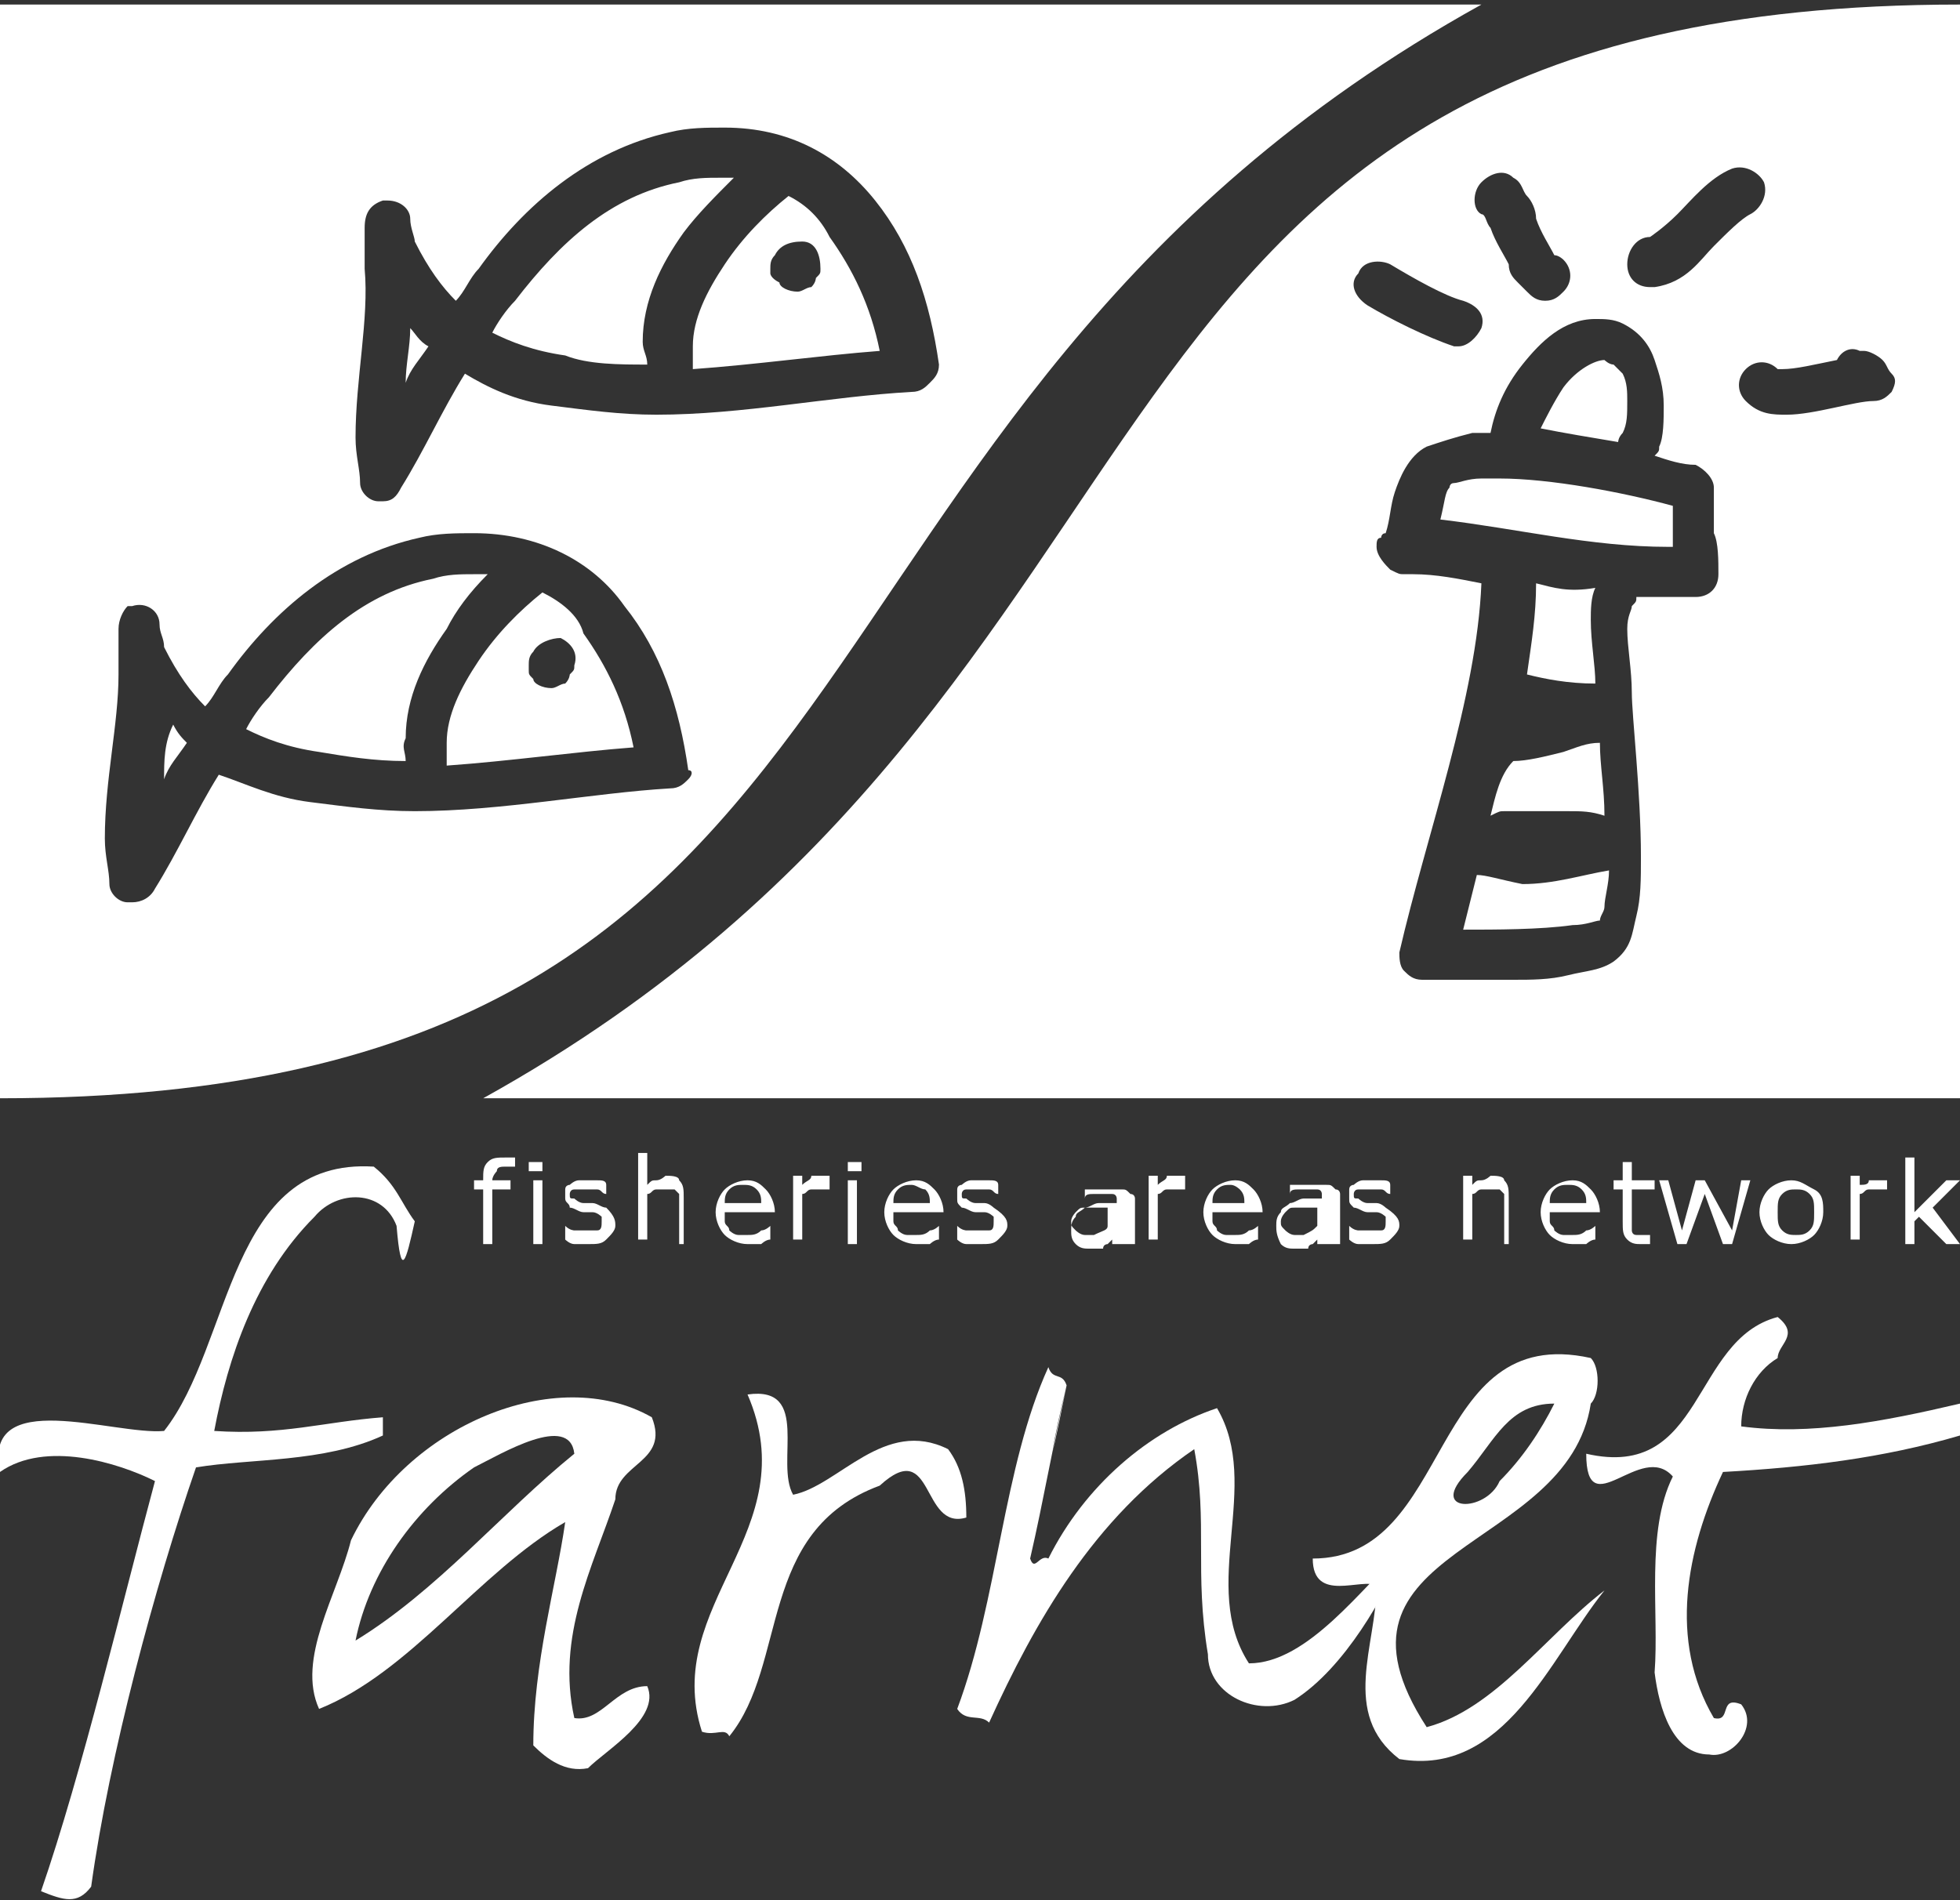
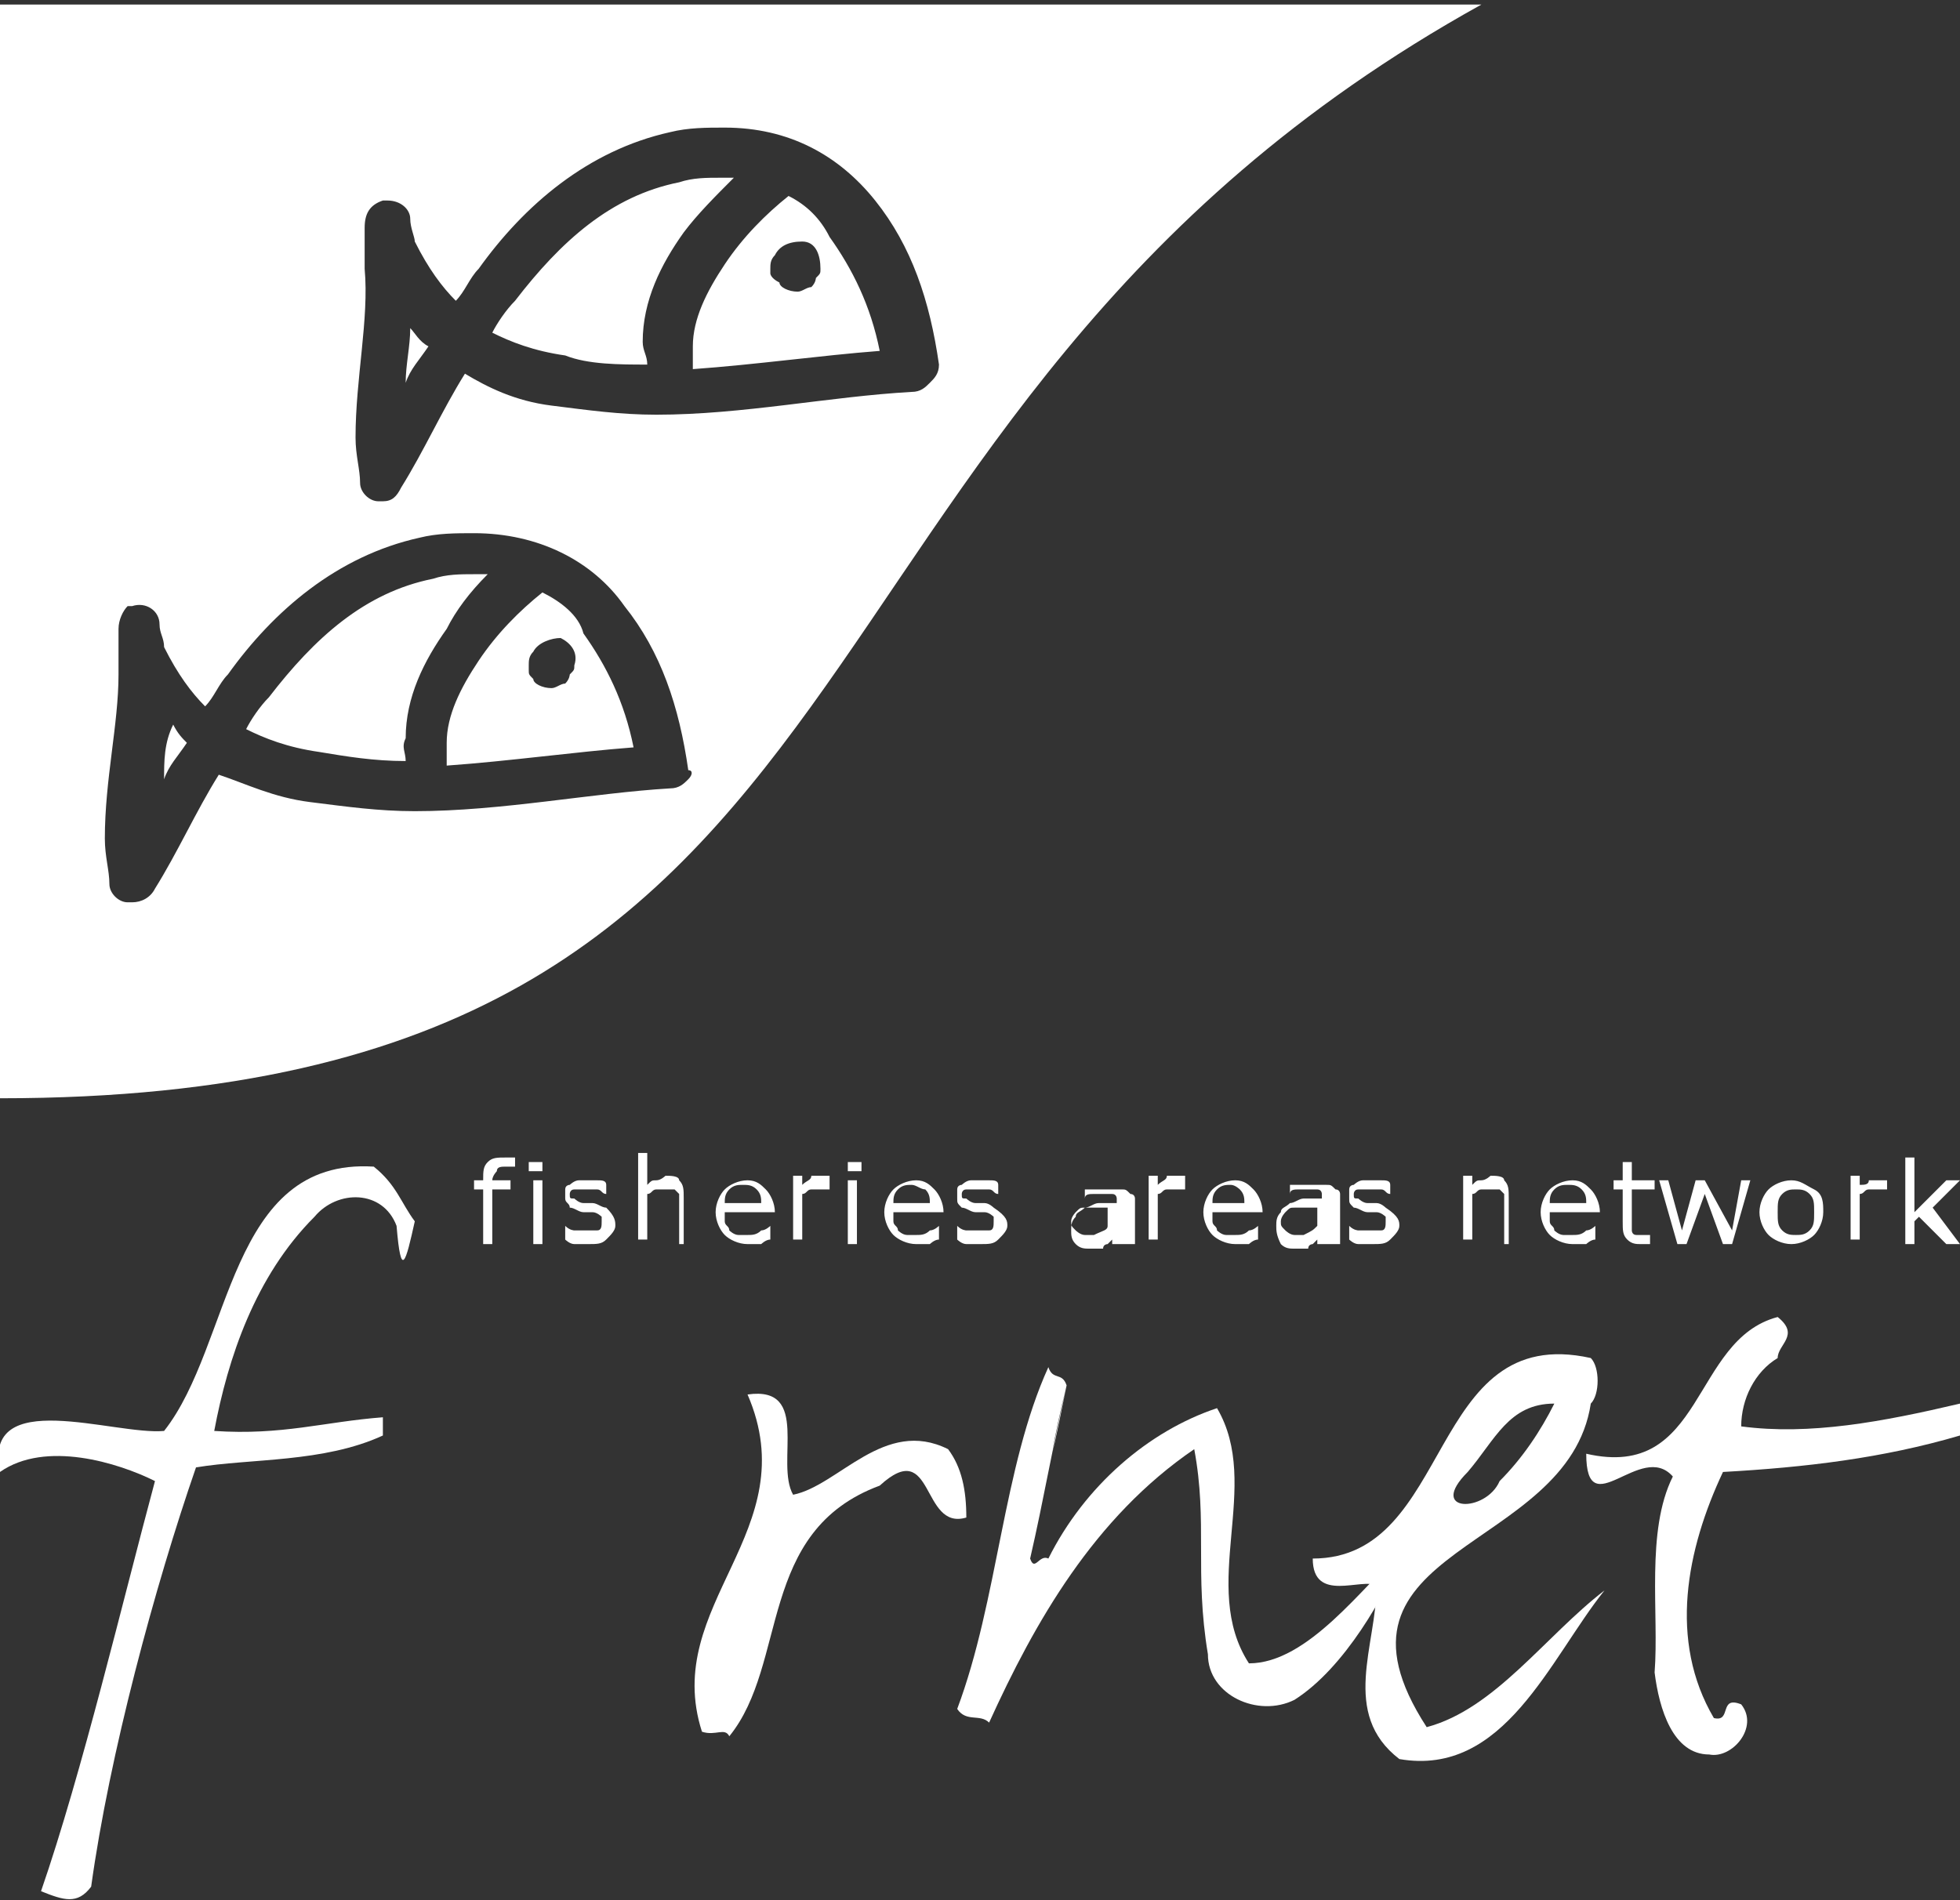
<svg xmlns="http://www.w3.org/2000/svg" version="1.1" id="Livello_1" x="0px" y="0px" viewBox="0 0 43 41.7" style="enable-background:new 0 0 43 41.7;" xml:space="preserve">
  <rect x="0" y="0" width="43" height="41.7" fill="#333333" stroke="none" />
  <style type="text/css">
	.st0{fill:#FFFFFF;}
</style>
  <path class="st0" d="M9.1,26.8c-0.2,0.9-0.3,1.3-0.4,0.1c-0.3-0.8-1.3-0.8-1.8-0.2C5.6,28,5,29.8,4.7,31.4c1.5,0.1,2.4-0.2,3.7-0.3  v0.4c-1.3,0.6-2.9,0.5-4.1,0.7c-0.9,2.6-1.9,6.3-2.3,9.2c-0.3,0.4-0.6,0.3-1.1,0.1c0.9-2.6,1.8-6.4,2.5-9C2.6,32.1,1,31.6,0,32.3  c-0.4-1.9,2.5-0.8,3.6-0.9c1.5-1.9,1.4-6,4.6-5.8C8.7,26,8.8,26.4,9.1,26.8" />
-   <path class="st0" d="M14.3,31.1c0.4,1-0.8,1-0.8,1.8c-0.5,1.5-1.3,3-0.9,4.8c0.6,0.1,0.9-0.7,1.6-0.7c0.3,0.7-0.9,1.4-1.3,1.8  c-0.5,0.1-0.9-0.2-1.2-0.5c0-1.8,0.5-3.5,0.7-4.9C10.5,34.5,9,36.7,7,37.5c-0.5-1.1,0.4-2.5,0.7-3.7C8.9,31.3,12.2,29.9,14.3,31.1   M10.4,32.2c-1.3,0.9-2.3,2.3-2.6,3.8c1.8-1.1,3.2-2.8,4.8-4.1C12.5,31,11,31.9,10.4,32.2" />
  <path class="st0" d="M17.4,32.8c1-0.2,2-1.7,3.4-1c0.3,0.4,0.4,0.9,0.4,1.5c-1,0.3-0.7-1.8-1.9-0.7c-2.7,1-2,3.9-3.3,5.5  c-0.1-0.2-0.3,0-0.6-0.1c-0.9-2.8,2.3-4.4,1-7.4C17.8,30.4,17,32.1,17.4,32.8" />
  <path class="st0" d="M23.4,30.4c-0.3,1.3-0.5,2.5-0.8,3.8c0.1,0.3,0.2-0.1,0.4,0c0.8-1.6,2.2-2.8,3.7-3.3c1,1.7-0.4,3.9,0.7,5.6  c1.3,0,2.5-1.7,3.4-2.5c-0.4,1-1.3,2.6-2.4,3.3c-0.8,0.4-1.9-0.1-1.9-1c-0.3-1.8,0-2.9-0.3-4.5c-2.2,1.5-3.5,3.8-4.5,6  c-0.2-0.2-0.5,0-0.7-0.3c0.9-2.4,1-5.3,2-7.5C23.1,30.3,23.3,30.1,23.4,30.4C23.1,31.6,22.9,32.9,23.4,30.4" />
  <path class="st0" d="M34.9,30.8c-0.5,3.3-6.2,3.1-3.6,7.1c1.5-0.4,2.6-2,3.9-3C34,36.4,33,39,30.7,38.6c-1.3-1-0.5-2.5-0.5-3.8  c-0.3-0.2-1.4,0.4-1.4-0.6c3.1,0,2.5-5.2,6.1-4.4C35.1,30,35.1,30.6,34.9,30.8 M34.1,30.8c-1,0-1.3,0.8-1.9,1.5  c-0.9,0.9,0.4,0.9,0.7,0.2C33.4,32,33.8,31.4,34.1,30.8" />
  <path class="st0" d="M39,29.8c-0.5,0.3-0.8,0.9-0.8,1.5c1.5,0.2,3.1-0.1,4.8-0.5c0.2,0.1,0,0.5,0,0.7c-1.7,0.5-3.4,0.7-5.2,0.8  C37,34,36.6,36,37.6,37.7c0.4,0.1,0.1-0.5,0.6-0.3c0.4,0.5-0.2,1.2-0.7,1.1c-0.8,0-1.1-1-1.2-1.8c0.1-1.3-0.2-3.1,0.4-4.3  c-0.7-0.8-1.9,1.1-1.9-0.5c2.6,0.6,2.3-2.5,4.2-3C39.5,29.3,39,29.5,39,29.8" />
-   <path class="st0" d="M41.5,8.6c-0.1,0.1-0.2,0.2-0.4,0.2c-0.4,0-1.3,0.3-1.9,0.3c-0.3,0-0.6,0-0.9-0.3c-0.2-0.2-0.2-0.5,0-0.7  c0.2-0.2,0.5-0.2,0.7,0c0,0,0.1,0,0.1,0c0.3,0,0.7-0.1,1.2-0.2c0.1-0.2,0.3-0.3,0.5-0.2c0,0,0.1,0,0.1,0c0.1,0,0.3,0.1,0.4,0.2  c0.1,0.1,0.1,0.2,0.2,0.3C41.6,8.3,41.6,8.4,41.5,8.6 M37.6,5.4c-0.3,0.3-0.6,0.8-1.3,0.9c0,0,0,0-0.1,0c-0.3,0-0.5-0.2-0.5-0.5  c0-0.3,0.2-0.6,0.5-0.6c0,0,0.3-0.2,0.6-0.5c0.3-0.3,0.7-0.8,1.2-1c0.3-0.1,0.6,0.1,0.7,0.3c0.1,0.3-0.1,0.6-0.3,0.7  C38.2,4.8,37.9,5.1,37.6,5.4 M37.7,12.6c0,0.3-0.2,0.5-0.5,0.5c-0.2,0-0.4,0-0.6,0c-0.2,0-0.5,0-0.7,0c0,0.1,0,0.1-0.1,0.2  c0,0.1-0.1,0.2-0.1,0.5c0,0.4,0.1,0.9,0.1,1.4c0,0.5,0.2,2.2,0.2,3.6c0,0.5,0,0.9-0.1,1.3c-0.1,0.4-0.1,0.7-0.5,1  c-0.3,0.2-0.6,0.2-1,0.3c-0.4,0.1-0.8,0.1-1.2,0.1c-0.8,0-1.7,0-2,0c0,0,0,0,0,0c-0.2,0-0.3-0.1-0.4-0.2c-0.1-0.1-0.1-0.3-0.1-0.4  c0.6-2.6,1.7-5.6,1.8-8.1c-0.5-0.1-1-0.2-1.5-0.2c0,0-0.1,0-0.2,0c-0.1,0-0.1,0-0.3-0.1c-0.1-0.1-0.3-0.3-0.3-0.5  c0-0.1,0-0.2,0.1-0.2c0,0,0-0.1,0.1-0.1c0.1-0.3,0.1-0.6,0.2-0.9c0.1-0.3,0.3-0.8,0.7-1c0.3-0.1,0.6-0.2,1-0.3c0.1,0,0.3,0,0.4,0  c0.1-0.5,0.3-1,0.7-1.5c0.4-0.5,0.9-1,1.6-1c0.2,0,0.4,0,0.6,0.1c0.4,0.2,0.6,0.5,0.7,0.8c0.1,0.3,0.2,0.6,0.2,1  c0,0.3,0,0.7-0.1,0.9c0,0.1,0,0.1-0.1,0.2c0.3,0.1,0.6,0.2,0.9,0.2c0.2,0.1,0.4,0.3,0.4,0.5c0,0.3,0,0.7,0,1  C37.7,11.9,37.7,12.3,37.7,12.6 M29.8,6c0.1-0.3,0.5-0.3,0.7-0.2c0.5,0.3,1.2,0.7,1.6,0.8c0.3,0.1,0.5,0.3,0.4,0.6  c-0.1,0.2-0.3,0.4-0.5,0.4c0,0-0.1,0-0.1,0C31.3,7.4,30.5,7,30,6.7C29.7,6.5,29.6,6.2,29.8,6 M32.5,4c0.2-0.2,0.5-0.3,0.7-0.1  c0.2,0.1,0.2,0.3,0.3,0.4c0.1,0.1,0.2,0.3,0.2,0.5c0.1,0.3,0.3,0.6,0.4,0.8c0.1,0,0.2,0.1,0.2,0.1c0.2,0.2,0.2,0.5,0,0.7  c-0.1,0.1-0.2,0.2-0.4,0.2c0,0,0,0,0,0c-0.2,0-0.3-0.1-0.4-0.2c-0.1-0.1-0.1-0.1-0.2-0.2c-0.1-0.1-0.2-0.2-0.2-0.4  C33,5.6,32.8,5.3,32.7,5c-0.1-0.1-0.1-0.3-0.2-0.3C32.3,4.6,32.3,4.2,32.5,4 M10.6,24.1H43v-24C22.6,0.1,27,15,10.6,24.1 M33.7,12.8  c0,0.7-0.1,1.3-0.2,2c0.4,0.1,0.9,0.2,1.5,0.2c0-0.4-0.1-0.9-0.1-1.4c0-0.2,0-0.5,0.1-0.7C34.4,13,34.1,12.9,33.7,12.8 M35.6,9.5  c0.1-0.2,0.1-0.4,0.1-0.7c0-0.2,0-0.4-0.1-0.6C35.5,8.1,35.4,8,35.4,8c-0.1,0-0.2-0.1-0.2-0.1c-0.2,0-0.6,0.2-0.9,0.6  c-0.2,0.3-0.4,0.7-0.5,0.9c0.5,0.1,1.1,0.2,1.7,0.3C35.5,9.7,35.5,9.6,35.6,9.5 M32.4,19.2c-0.1,0.4-0.2,0.8-0.3,1.2  c0.7,0,1.7,0,2.4-0.1c0.3,0,0.5-0.1,0.6-0.1c0,0,0,0,0,0c0-0.1,0.1-0.2,0.1-0.3c0-0.2,0.1-0.5,0.1-0.8c-0.6,0.1-1.2,0.3-1.9,0.3  C32.9,19.3,32.6,19.2,32.4,19.2 M32.7,17.9C32.7,17.9,32.8,17.9,32.7,17.9c0.2-0.1,0.2-0.1,0.3-0.1c0.1,0,0.2,0,0.3,0  c0.2,0,0.4,0,0.6,0c0.1,0,0.3,0,0.5,0c0.3,0,0.5,0,0.8,0.1c0-0.6-0.1-1.1-0.1-1.6c-0.3,0-0.5,0.1-0.8,0.2c-0.4,0.1-0.8,0.2-1.1,0.2  C32.9,17,32.8,17.5,32.7,17.9 M32.9,10.5c-0.2,0-0.3,0-0.4,0c-0.3,0-0.5,0.1-0.6,0.1c-0.1,0-0.1,0.1-0.1,0.1  c-0.1,0.1-0.1,0.3-0.2,0.7c0,0,0,0,0,0c1.7,0.2,3.3,0.6,5,0.6c0,0,0,0,0.1,0c0-0.1,0-0.3,0-0.4c0-0.2,0-0.4,0-0.5  C35.6,10.8,34,10.5,32.9,10.5" />
  <path class="st0" d="M18,5.9L18,5.9C18,5.9,18,5.9,18,5.9c0,0.1,0,0.1-0.1,0.2c0,0,0,0.1-0.1,0.2c-0.1,0-0.2,0.1-0.3,0.1  c0,0,0,0,0,0c-0.2,0-0.4-0.1-0.4-0.2C16.9,6.1,16.9,6,16.9,6c0-0.1,0-0.1,0-0.1c0-0.1,0-0.2,0.1-0.3c0.1-0.2,0.3-0.3,0.6-0.3  C17.9,5.3,18,5.6,18,5.9 M17.3,4.3C17.3,4.3,17.3,4.3,17.3,4.3c-0.5,0.4-1,0.9-1.4,1.5c-0.4,0.6-0.7,1.2-0.7,1.8c0,0.1,0,0.3,0,0.4  c0,0,0,0.1,0,0.1c1.4-0.1,2.8-0.3,4.1-0.4c-0.2-1-0.6-1.8-1.1-2.5C18,4.8,17.7,4.5,17.3,4.3 M3.6,17.1c0.1-0.3,0.3-0.5,0.5-0.8  c-0.1-0.1-0.2-0.2-0.3-0.4C3.6,16.3,3.6,16.7,3.6,17.1 M20.4,8.4c-0.1,0.1-0.2,0.2-0.4,0.2c-1.8,0.1-3.7,0.5-5.6,0.5  c-0.8,0-1.5-0.1-2.3-0.2c-0.8-0.1-1.4-0.4-1.9-0.7c-0.5,0.8-0.9,1.7-1.4,2.5C8.7,10.9,8.6,11,8.4,11c0,0-0.1,0-0.1,0  c-0.2,0-0.4-0.2-0.4-0.4c0-0.3-0.1-0.6-0.1-1C7.8,8.3,8.1,7,8,5.9c0-0.1,0-0.3,0-0.4c0,0,0,0,0,0c0,0,0,0,0-0.1c0-0.1,0-0.1,0-0.2  C8,5.1,8,5,8,5c0-0.3,0.1-0.5,0.4-0.6c0,0,0.1,0,0.1,0h0c0,0,0,0,0,0C8.8,4.4,9,4.6,9,4.8v0c0,0,0,0,0,0l0,0c0,0,0,0,0,0  c0,0,0,0,0,0v0c0,0,0,0,0,0C9,5,9.1,5.2,9.1,5.3c0.3,0.6,0.6,1,0.9,1.3c0.2-0.2,0.3-0.5,0.5-0.7c1-1.4,2.4-2.6,4.2-3  c0.4-0.1,0.8-0.1,1.2-0.1c1.4,0,2.5,0.6,3.3,1.6c0.8,1,1.2,2.2,1.4,3.6C20.6,8.2,20.5,8.3,20.4,8.4 M15.1,17.1  c-0.1,0.1-0.2,0.2-0.4,0.2c-1.7,0.1-3.7,0.5-5.6,0.5c-0.8,0-1.5-0.1-2.3-0.2C6,17.5,5.4,17.2,4.8,17c-0.5,0.8-0.9,1.7-1.4,2.5  c-0.1,0.2-0.3,0.3-0.5,0.3c0,0-0.1,0-0.1,0c-0.2,0-0.4-0.2-0.4-0.4c0-0.3-0.1-0.6-0.1-1c0-1.3,0.3-2.5,0.3-3.6c0-0.1,0-0.3,0-0.4  c0,0,0,0,0-0.1c0-0.1,0-0.1,0-0.2c0-0.1,0-0.2,0-0.3c0-0.2,0.1-0.4,0.2-0.5v0c0,0,0,0,0,0c0,0,0,0,0,0c0,0,0,0,0,0c0,0,0,0,0,0l0,0  c0,0,0,0,0,0c0,0,0,0,0,0c0,0,0,0,0,0l0,0c0,0,0,0,0,0c0,0,0,0,0,0l0,0c0,0,0,0,0,0c0,0,0,0,0,0c0,0,0,0,0,0c0,0,0,0,0,0  c0,0,0,0,0,0c0,0,0,0,0,0l0,0c0,0,0,0,0,0c0,0,0,0,0,0c0,0,0,0,0,0c0,0,0,0,0,0c0,0,0,0,0,0c0,0,0,0,0,0c0,0,0,0,0,0c0,0,0,0,0,0h0  c0,0,0,0,0,0c0,0,0,0,0.1,0c0.3-0.1,0.6,0.1,0.6,0.4c0,0.2,0.1,0.3,0.1,0.5c0.3,0.6,0.6,1,0.9,1.3c0.2-0.2,0.3-0.5,0.5-0.7  c1-1.4,2.4-2.6,4.2-3c0.4-0.1,0.8-0.1,1.2-0.1c1.4,0,2.6,0.6,3.3,1.6c0.8,1,1.2,2.2,1.4,3.6C15.2,16.9,15.2,17,15.1,17.1 M0,0.1v24  c20.5,0,16.1-14.9,32.5-24H0z M12.6,14.6C12.6,14.6,12.6,14.6,12.6,14.6c0,0.1,0,0.1-0.1,0.2c0,0,0,0.1-0.1,0.2  c-0.1,0-0.2,0.1-0.3,0.1c-0.2,0-0.4-0.1-0.4-0.2c-0.1-0.1-0.1-0.1-0.1-0.2c0-0.1,0-0.1,0-0.1c0-0.1,0-0.2,0.1-0.3  c0.1-0.2,0.4-0.3,0.6-0.3C12.5,14.1,12.7,14.3,12.6,14.6 M11.9,13C11.9,13,11.9,13,11.9,13c-0.5,0.4-1,0.9-1.4,1.5  c-0.4,0.6-0.7,1.2-0.7,1.8c0,0.1,0,0.3,0,0.4c0,0,0,0.1,0,0.1c1.4-0.1,2.8-0.3,4.1-0.4c-0.2-1-0.6-1.8-1.1-2.5  C12.7,13.5,12.3,13.2,11.9,13 M8.9,8.4c0.1-0.3,0.3-0.5,0.5-0.8C9.2,7.5,9.1,7.3,9,7.2C9,7.6,8.9,8,8.9,8.4 M10.7,12.6  c-0.1,0-0.2,0-0.3,0c-0.3,0-0.6,0-0.9,0.1c-1.5,0.3-2.6,1.3-3.6,2.6c-0.2,0.2-0.4,0.5-0.5,0.7c0.4,0.2,0.9,0.4,1.6,0.5  c0.6,0.1,1.2,0.2,1.9,0.2c0-0.2-0.1-0.3,0-0.5c0-0.9,0.4-1.7,0.9-2.4C10,13.4,10.3,13,10.7,12.6 M16.1,3.9c-0.1,0-0.2,0-0.3,0  c-0.3,0-0.6,0-0.9,0.1c-1.5,0.3-2.6,1.3-3.6,2.6c-0.2,0.2-0.4,0.5-0.5,0.7c0.4,0.2,0.9,0.4,1.6,0.5C12.9,8,13.6,8,14.2,8  c0-0.2-0.1-0.3-0.1-0.5c0-0.9,0.4-1.7,0.9-2.4C15.3,4.7,15.7,4.3,16.1,3.9" />
  <path class="st0" d="M11.3,25.6L11.3,25.6c0,0-0.1,0-0.1,0c0,0-0.1,0-0.1,0c-0.1,0-0.2,0-0.2,0.1c0,0-0.1,0.1-0.1,0.2v0h0.4v0.2  h-0.4v1.2h-0.2v-1.2h-0.2v-0.2h0.2v0c0-0.2,0-0.3,0.1-0.4c0.1-0.1,0.2-0.1,0.4-0.1c0.1,0,0.1,0,0.1,0c0,0,0.1,0,0.1,0V25.6z   M11.9,27.3h-0.2v-1.4h0.2V27.3z M11.9,25.7h-0.3v-0.2h0.3V25.7z M13.5,26.9c0,0.1-0.1,0.2-0.2,0.3c-0.1,0.1-0.2,0.1-0.4,0.1  c-0.1,0-0.2,0-0.3,0c-0.1,0-0.2-0.1-0.2-0.1v-0.3h0c0.1,0.1,0.2,0.1,0.2,0.1c0.1,0,0.2,0,0.3,0c0.1,0,0.2,0,0.2,0  c0.1,0,0.1-0.1,0.1-0.2c0-0.1,0-0.1,0-0.1c0,0-0.1-0.1-0.2-0.1c0,0-0.1,0-0.1,0c-0.1,0-0.1,0-0.1,0c-0.1,0-0.2-0.1-0.3-0.1  c0-0.1-0.1-0.1-0.1-0.2c0-0.1,0-0.1,0-0.2c0-0.1,0.1-0.1,0.1-0.1c0,0,0.1-0.1,0.2-0.1c0.1,0,0.2,0,0.2,0c0.1,0,0.2,0,0.2,0  c0.1,0,0.2,0,0.2,0.1v0.2h0c-0.1,0-0.1-0.1-0.2-0.1c-0.1,0-0.2,0-0.3,0c-0.1,0-0.2,0-0.2,0c-0.1,0-0.1,0.1-0.1,0.1  c0,0.1,0,0.1,0.1,0.1c0,0,0.1,0.1,0.2,0.1c0,0,0.1,0,0.1,0c0.1,0,0.1,0,0.1,0c0.1,0,0.2,0.1,0.3,0.1C13.5,26.7,13.5,26.8,13.5,26.9z   M15.1,27.3h-0.2v-0.8c0-0.1,0-0.1,0-0.2c0-0.1,0-0.1,0-0.1c0,0-0.1-0.1-0.1-0.1c0,0-0.1,0-0.2,0c-0.1,0-0.1,0-0.2,0  c-0.1,0-0.1,0.1-0.2,0.1v1H14v-1.9h0.2V26c0.1-0.1,0.1-0.1,0.2-0.1c0.1,0,0.2-0.1,0.2-0.1c0.1,0,0.3,0,0.3,0.1  c0.1,0.1,0.1,0.2,0.1,0.4V27.3z M16.7,26.4c0-0.1,0-0.2-0.1-0.3c-0.1-0.1-0.2-0.1-0.3-0.1c-0.1,0-0.2,0-0.3,0.1  c-0.1,0.1-0.1,0.2-0.1,0.3H16.7z M16.9,26.6h-1c0,0.1,0,0.2,0,0.2c0,0.1,0.1,0.1,0.1,0.2c0,0,0.1,0.1,0.2,0.1c0.1,0,0.1,0,0.2,0  c0.1,0,0.2,0,0.3-0.1c0.1,0,0.2-0.1,0.2-0.1h0v0.3c-0.1,0-0.2,0.1-0.2,0.1c-0.1,0-0.2,0-0.3,0c-0.2,0-0.4-0.1-0.5-0.2  c-0.1-0.1-0.2-0.3-0.2-0.5c0-0.2,0.1-0.4,0.2-0.5c0.1-0.1,0.3-0.2,0.5-0.2c0.2,0,0.3,0.1,0.4,0.2c0.1,0.1,0.2,0.3,0.2,0.5V26.6z   M18.2,26.1L18.2,26.1c0,0-0.1,0-0.1,0c0,0-0.1,0-0.1,0c-0.1,0-0.1,0-0.2,0c-0.1,0-0.1,0.1-0.2,0.1v1h-0.2v-1.4h0.2v0.2  c0.1-0.1,0.2-0.1,0.2-0.2c0.1,0,0.1,0,0.2,0c0,0,0.1,0,0.1,0c0,0,0,0,0.1,0V26.1z M18.8,27.3h-0.2v-1.4h0.2V27.3z M18.9,25.7h-0.3  v-0.2h0.3V25.7z M20.4,26.4c0-0.1,0-0.2-0.1-0.3C20.2,26.1,20.1,26,20,26c-0.1,0-0.2,0-0.3,0.1c-0.1,0.1-0.1,0.2-0.1,0.3H20.4z   M20.6,26.6h-1c0,0.1,0,0.2,0,0.2c0,0.1,0.1,0.1,0.1,0.2c0,0,0.1,0.1,0.2,0.1c0.1,0,0.1,0,0.2,0c0.1,0,0.2,0,0.3-0.1  c0.1,0,0.2-0.1,0.2-0.1h0v0.3c-0.1,0-0.2,0.1-0.2,0.1c-0.1,0-0.2,0-0.3,0c-0.2,0-0.4-0.1-0.5-0.2c-0.1-0.1-0.2-0.3-0.2-0.5  c0-0.2,0.1-0.4,0.2-0.5c0.1-0.1,0.3-0.2,0.5-0.2c0.2,0,0.3,0.1,0.4,0.2c0.1,0.1,0.2,0.3,0.2,0.5V26.6z M22.1,26.9  c0,0.1-0.1,0.2-0.2,0.3c-0.1,0.1-0.2,0.1-0.4,0.1c-0.1,0-0.2,0-0.3,0c-0.1,0-0.2-0.1-0.2-0.1v-0.3h0c0.1,0.1,0.2,0.1,0.2,0.1  c0.1,0,0.2,0,0.3,0c0.1,0,0.2,0,0.2,0c0.1,0,0.1-0.1,0.1-0.2c0-0.1,0-0.1,0-0.1c0,0-0.1-0.1-0.2-0.1c0,0-0.1,0-0.1,0  c-0.1,0-0.1,0-0.1,0c-0.1,0-0.2-0.1-0.3-0.1c-0.1-0.1-0.1-0.1-0.1-0.2c0-0.1,0-0.1,0-0.2c0-0.1,0.1-0.1,0.1-0.1c0,0,0.1-0.1,0.2-0.1  c0.1,0,0.2,0,0.2,0c0.1,0,0.2,0,0.2,0c0.1,0,0.2,0,0.2,0.1v0.2h0c-0.1,0-0.1-0.1-0.2-0.1c-0.1,0-0.2,0-0.3,0c-0.1,0-0.2,0-0.2,0  c-0.1,0-0.1,0.1-0.1,0.1c0,0.1,0,0.1,0.1,0.1c0,0,0.1,0.1,0.2,0.1c0,0,0.1,0,0.1,0c0.1,0,0.1,0,0.1,0c0.1,0,0.2,0.1,0.2,0.1  C22.1,26.7,22.1,26.8,22.1,26.9z M24.3,26.9v-0.4c-0.1,0-0.2,0-0.3,0c-0.1,0-0.2,0-0.2,0c-0.1,0-0.1,0-0.2,0.1c0,0-0.1,0.1-0.1,0.2  c0,0.1,0,0.1,0.1,0.2c0,0,0.1,0.1,0.2,0.1c0.1,0,0.2,0,0.2,0C24.2,27,24.3,27,24.3,26.9z M24.6,27.3h-0.2v-0.1c0,0,0,0-0.1,0.1  c0,0-0.1,0-0.1,0.1c0,0-0.1,0-0.1,0c-0.1,0-0.1,0-0.2,0c-0.1,0-0.2,0-0.3-0.1c-0.1-0.1-0.1-0.2-0.1-0.3c0-0.1,0-0.2,0.1-0.3  c0-0.1,0.1-0.1,0.2-0.2c0.1,0,0.2-0.1,0.3-0.1c0.1,0,0.2,0,0.4,0v0c0-0.1,0-0.1,0-0.1c0,0,0-0.1-0.1-0.1c0,0-0.1,0-0.1,0  c0,0-0.1,0-0.1,0c-0.1,0-0.1,0-0.2,0c-0.1,0-0.2,0-0.2,0.1h0v-0.2c0,0,0.1,0,0.2,0c0.1,0,0.2,0,0.3,0c0.1,0,0.2,0,0.3,0  c0.1,0,0.1,0,0.2,0.1c0.1,0,0.1,0.1,0.1,0.1c0,0.1,0,0.1,0,0.2V27.3z M26,26.1L26,26.1c0,0-0.1,0-0.1,0c0,0-0.1,0-0.1,0  c-0.1,0-0.1,0-0.2,0c-0.1,0-0.1,0.1-0.2,0.1v1h-0.2v-1.4h0.2v0.2c0.1-0.1,0.2-0.1,0.2-0.2c0.1,0,0.1,0,0.2,0c0,0,0.1,0,0.1,0  c0,0,0,0,0.1,0V26.1z M27.3,26.4c0-0.1,0-0.2-0.1-0.3C27.2,26.1,27.1,26,27,26c-0.1,0-0.2,0-0.3,0.1c-0.1,0.1-0.1,0.2-0.1,0.3H27.3z   M27.6,26.6h-1c0,0.1,0,0.2,0,0.2c0,0.1,0.1,0.1,0.1,0.2c0,0,0.1,0.1,0.2,0.1c0.1,0,0.1,0,0.2,0c0.1,0,0.2,0,0.3-0.1  c0.1,0,0.2-0.1,0.2-0.1h0v0.3c-0.1,0-0.2,0.1-0.2,0.1c-0.1,0-0.2,0-0.3,0c-0.2,0-0.4-0.1-0.5-0.2c-0.1-0.1-0.2-0.3-0.2-0.5  c0-0.2,0.1-0.4,0.2-0.5c0.1-0.1,0.3-0.2,0.5-0.2c0.2,0,0.3,0.1,0.4,0.2c0.1,0.1,0.2,0.3,0.2,0.5V26.6z M28.9,26.9v-0.4  c-0.1,0-0.2,0-0.3,0c-0.1,0-0.2,0-0.2,0c-0.1,0-0.1,0-0.2,0.1c0,0-0.1,0.1-0.1,0.2c0,0.1,0,0.1,0.1,0.2c0,0,0.1,0.1,0.2,0.1  c0.1,0,0.2,0,0.2,0C28.8,27,28.8,27,28.9,26.9z M29.1,27.3h-0.2v-0.1c0,0,0,0-0.1,0.1c0,0-0.1,0-0.1,0.1c0,0-0.1,0-0.1,0  c0,0-0.1,0-0.2,0c-0.1,0-0.2,0-0.3-0.1C28,27.1,28,27,28,26.9c0-0.1,0-0.2,0.1-0.3c0-0.1,0.1-0.1,0.2-0.2c0.1,0,0.2-0.1,0.3-0.1  c0.1,0,0.2,0,0.4,0v0c0-0.1,0-0.1,0-0.1c0,0,0-0.1-0.1-0.1c0,0-0.1,0-0.1,0c0,0-0.1,0-0.1,0c-0.1,0-0.1,0-0.2,0  c-0.1,0-0.2,0-0.2,0.1h0v-0.2c0,0,0.1,0,0.2,0c0.1,0,0.2,0,0.3,0c0.1,0,0.2,0,0.3,0c0.1,0,0.1,0,0.2,0.1c0.1,0,0.1,0.1,0.1,0.1  c0,0.1,0,0.1,0,0.2V27.3z M30.7,26.9c0,0.1-0.1,0.2-0.2,0.3c-0.1,0.1-0.2,0.1-0.4,0.1c-0.1,0-0.2,0-0.3,0c-0.1,0-0.2-0.1-0.2-0.1  v-0.3h0c0.1,0.1,0.2,0.1,0.2,0.1c0.1,0,0.2,0,0.3,0c0.1,0,0.2,0,0.2,0c0.1,0,0.1-0.1,0.1-0.2c0-0.1,0-0.1,0-0.1c0,0-0.1-0.1-0.2-0.1  c0,0-0.1,0-0.1,0c-0.1,0-0.1,0-0.1,0c-0.1,0-0.2-0.1-0.3-0.1c-0.1-0.1-0.1-0.1-0.1-0.2c0-0.1,0-0.1,0-0.2c0-0.1,0.1-0.1,0.1-0.1  c0,0,0.1-0.1,0.2-0.1c0.1,0,0.2,0,0.2,0c0.1,0,0.2,0,0.2,0c0.1,0,0.2,0,0.2,0.1v0.2h0c-0.1,0-0.1-0.1-0.2-0.1c-0.1,0-0.2,0-0.3,0  c-0.1,0-0.2,0-0.2,0c-0.1,0-0.1,0.1-0.1,0.1c0,0.1,0,0.1,0.1,0.1c0,0,0.1,0.1,0.2,0.1c0,0,0.1,0,0.1,0c0.1,0,0.1,0,0.1,0  c0.1,0,0.2,0.1,0.2,0.1C30.7,26.7,30.7,26.8,30.7,26.9z M33.3,27.3H33v-0.8c0-0.1,0-0.1,0-0.2c0-0.1,0-0.1,0-0.1  c0,0-0.1-0.1-0.1-0.1c0,0-0.1,0-0.2,0c-0.1,0-0.1,0-0.2,0c-0.1,0-0.1,0.1-0.2,0.1v1h-0.2v-1.4h0.2V26c0.1-0.1,0.1-0.1,0.2-0.1  c0.1,0,0.2-0.1,0.2-0.1c0.1,0,0.3,0,0.3,0.1c0.1,0.1,0.1,0.2,0.1,0.4V27.3z M34.8,26.4c0-0.1,0-0.2-0.1-0.3  c-0.1-0.1-0.2-0.1-0.3-0.1c-0.1,0-0.2,0-0.3,0.1C34,26.2,34,26.3,34,26.4H34.8z M35,26.6h-1c0,0.1,0,0.2,0,0.2  c0,0.1,0.1,0.1,0.1,0.2c0,0,0.1,0.1,0.2,0.1c0.1,0,0.1,0,0.2,0c0.1,0,0.2,0,0.3-0.1c0.1,0,0.2-0.1,0.2-0.1h0v0.3  c-0.1,0-0.2,0.1-0.2,0.1c-0.1,0-0.2,0-0.3,0c-0.2,0-0.4-0.1-0.5-0.2c-0.1-0.1-0.2-0.3-0.2-0.5c0-0.2,0.1-0.4,0.2-0.5  c0.1-0.1,0.3-0.2,0.5-0.2c0.2,0,0.3,0.1,0.4,0.2c0.1,0.1,0.2,0.3,0.2,0.5V26.6z M36.2,27.3c0,0-0.1,0-0.1,0c-0.1,0-0.1,0-0.1,0  c-0.1,0-0.2,0-0.3-0.1c-0.1-0.1-0.1-0.2-0.1-0.4v-0.7h-0.2v-0.2h0.2v-0.4h0.2v0.4h0.5v0.2h-0.5v0.6c0,0.1,0,0.1,0,0.2  c0,0,0,0.1,0,0.1c0,0,0,0.1,0.1,0.1c0,0,0.1,0,0.1,0c0,0,0.1,0,0.1,0c0,0,0.1,0,0.1,0h0V27.3z M38.4,25.9l-0.4,1.4h-0.2l-0.4-1.1  l-0.4,1.1h-0.2l-0.4-1.4h0.2l0.3,1.1l0.3-1.1h0.2L38,27l0.2-1.1H38.4z M39.8,26.6c0-0.2,0-0.3-0.1-0.4c-0.1-0.1-0.2-0.1-0.3-0.1  c-0.1,0-0.2,0-0.3,0.1C39,26.3,39,26.4,39,26.6c0,0.2,0,0.3,0.1,0.4c0.1,0.1,0.2,0.1,0.3,0.1c0.1,0,0.2,0,0.3-0.1  C39.8,26.9,39.8,26.8,39.8,26.6z M40,26.6c0,0.2-0.1,0.4-0.2,0.5c-0.1,0.1-0.3,0.2-0.5,0.2c-0.2,0-0.4-0.1-0.5-0.2  c-0.1-0.1-0.2-0.3-0.2-0.5c0-0.2,0.1-0.4,0.2-0.5c0.1-0.1,0.3-0.2,0.5-0.2c0.2,0,0.3,0.1,0.5,0.2C40,26.2,40,26.4,40,26.6z   M41.4,26.1L41.4,26.1c0,0-0.1,0-0.1,0c0,0-0.1,0-0.1,0c-0.1,0-0.1,0-0.2,0c-0.1,0-0.1,0.1-0.2,0.1v1h-0.2v-1.4h0.2v0.2  C40.9,26,41,26,41,25.9c0.1,0,0.1,0,0.2,0c0,0,0.1,0,0.1,0c0,0,0,0,0.1,0V26.1z M43,27.3h-0.3l-0.6-0.6L42,26.8v0.5h-0.2v-1.9H42  v1.2l0.7-0.7H43l-0.6,0.6L43,27.3z" />
</svg>